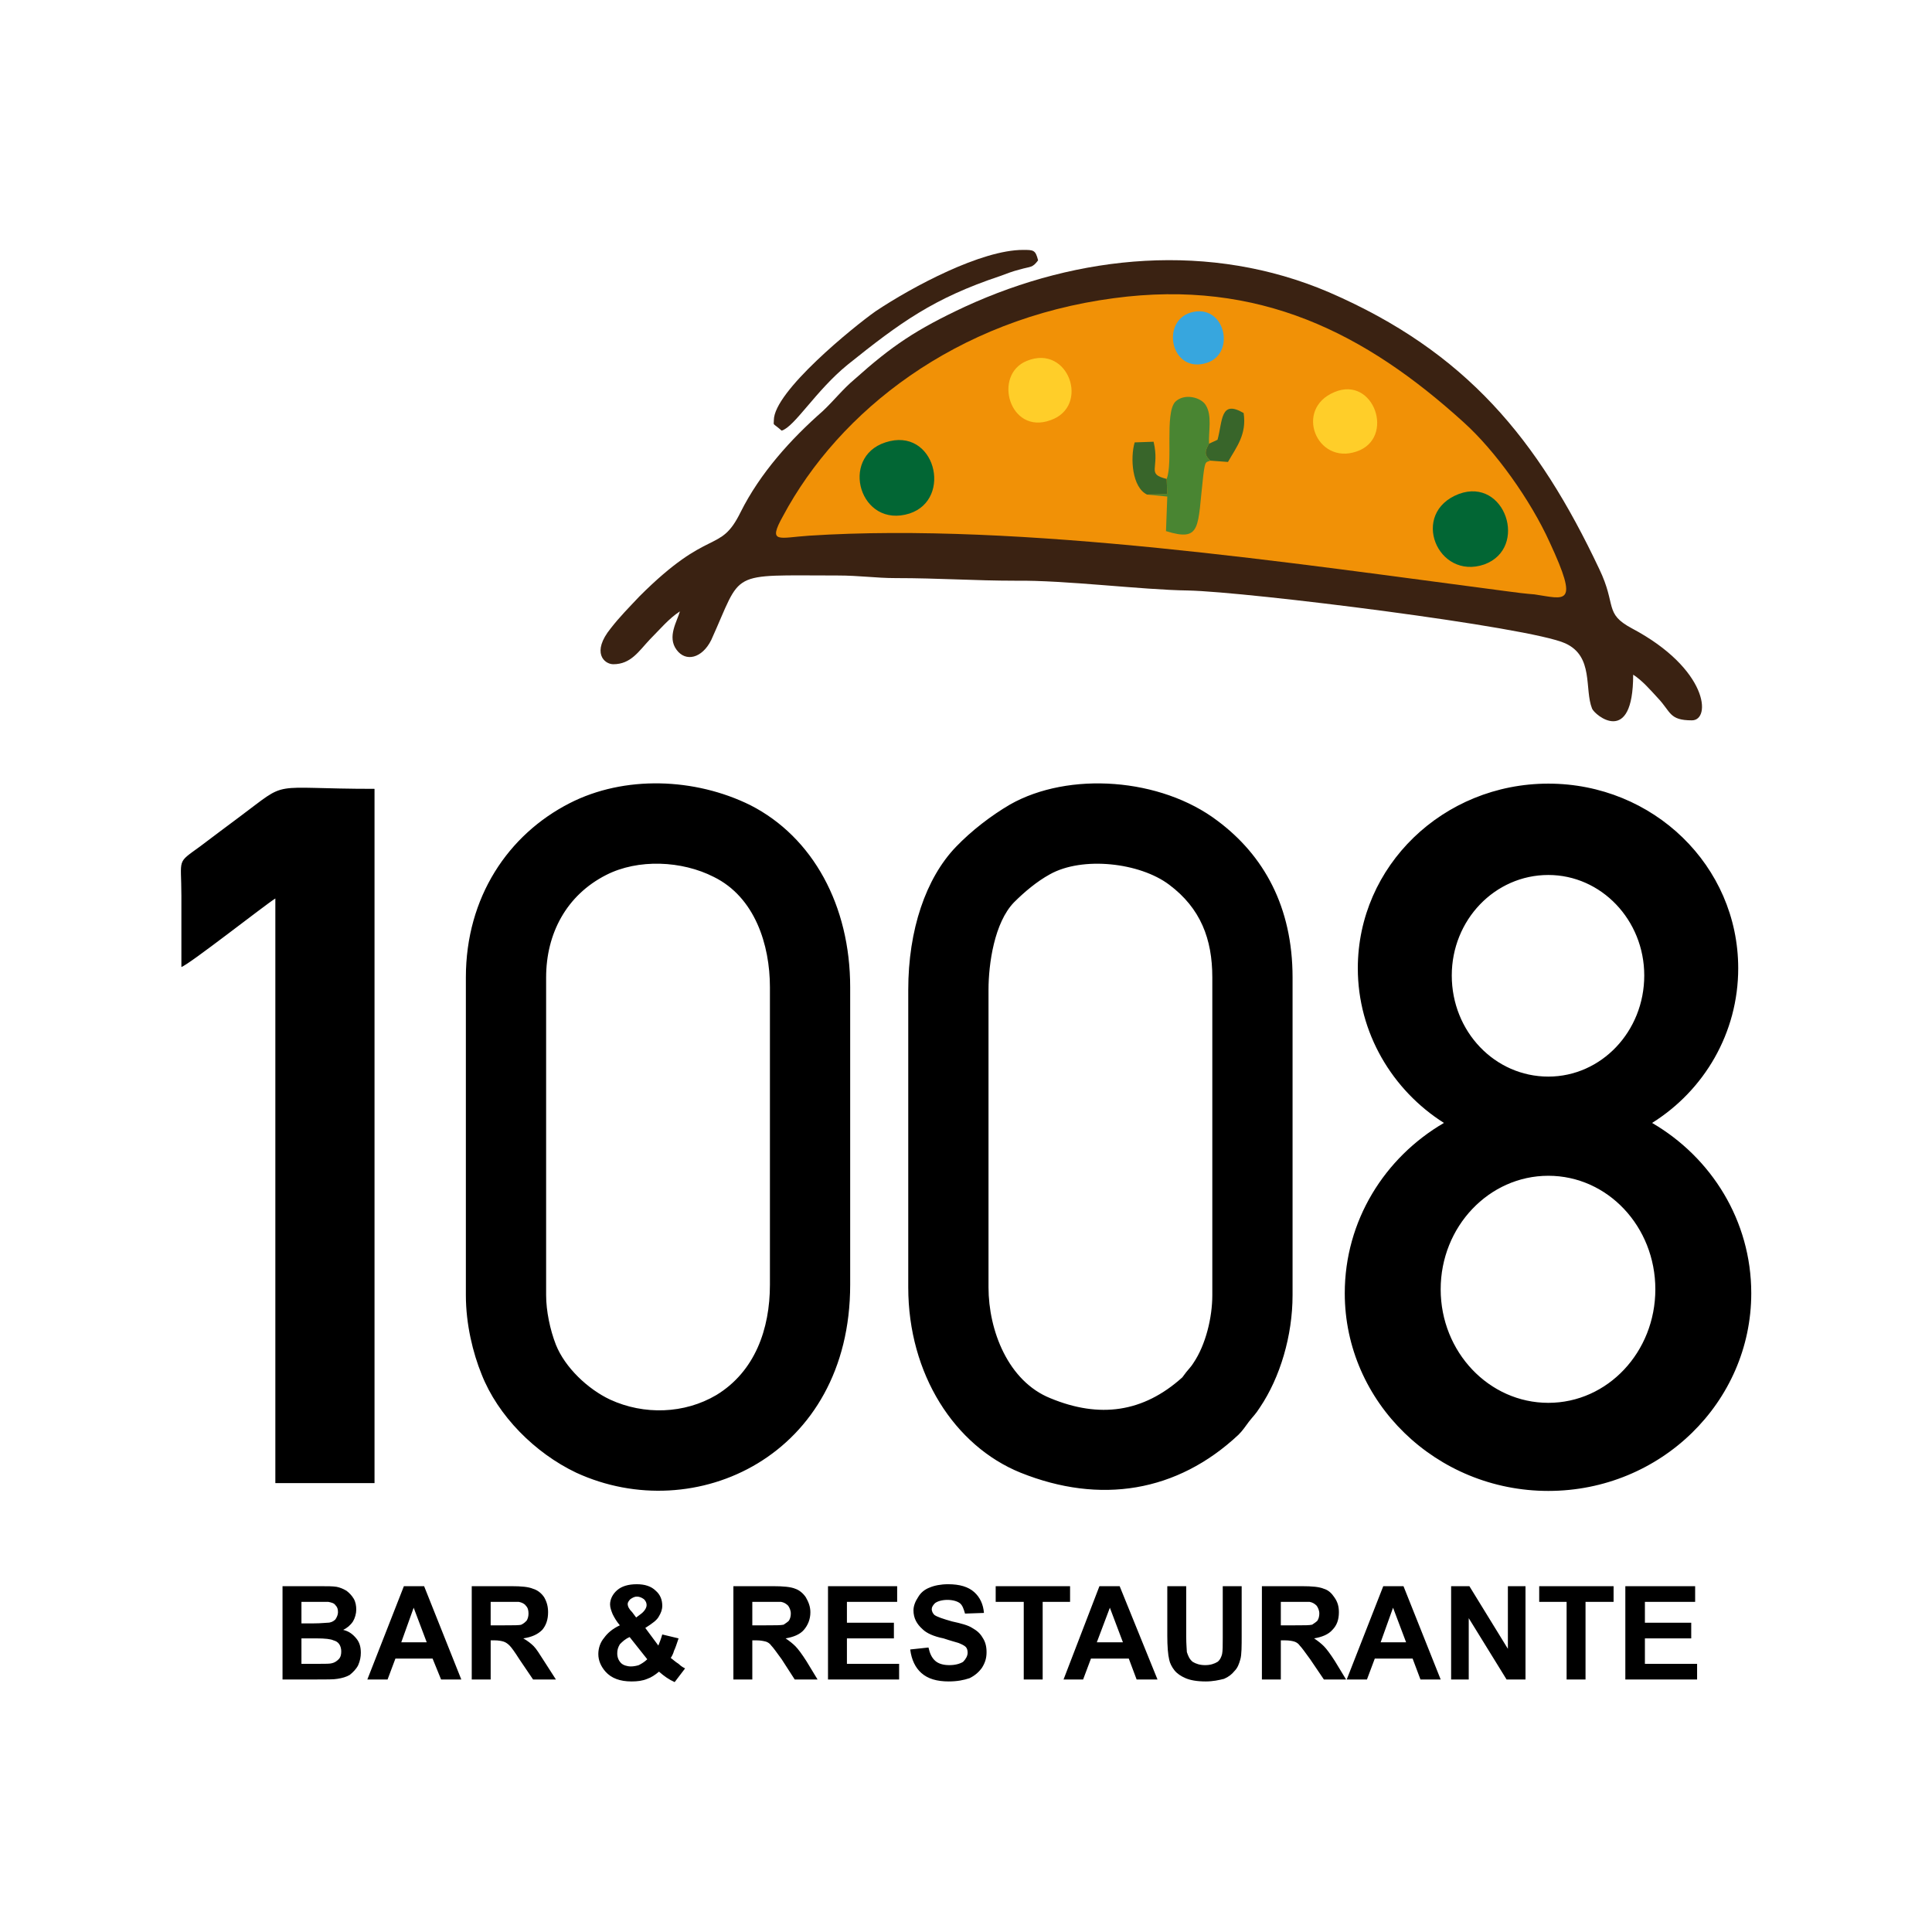
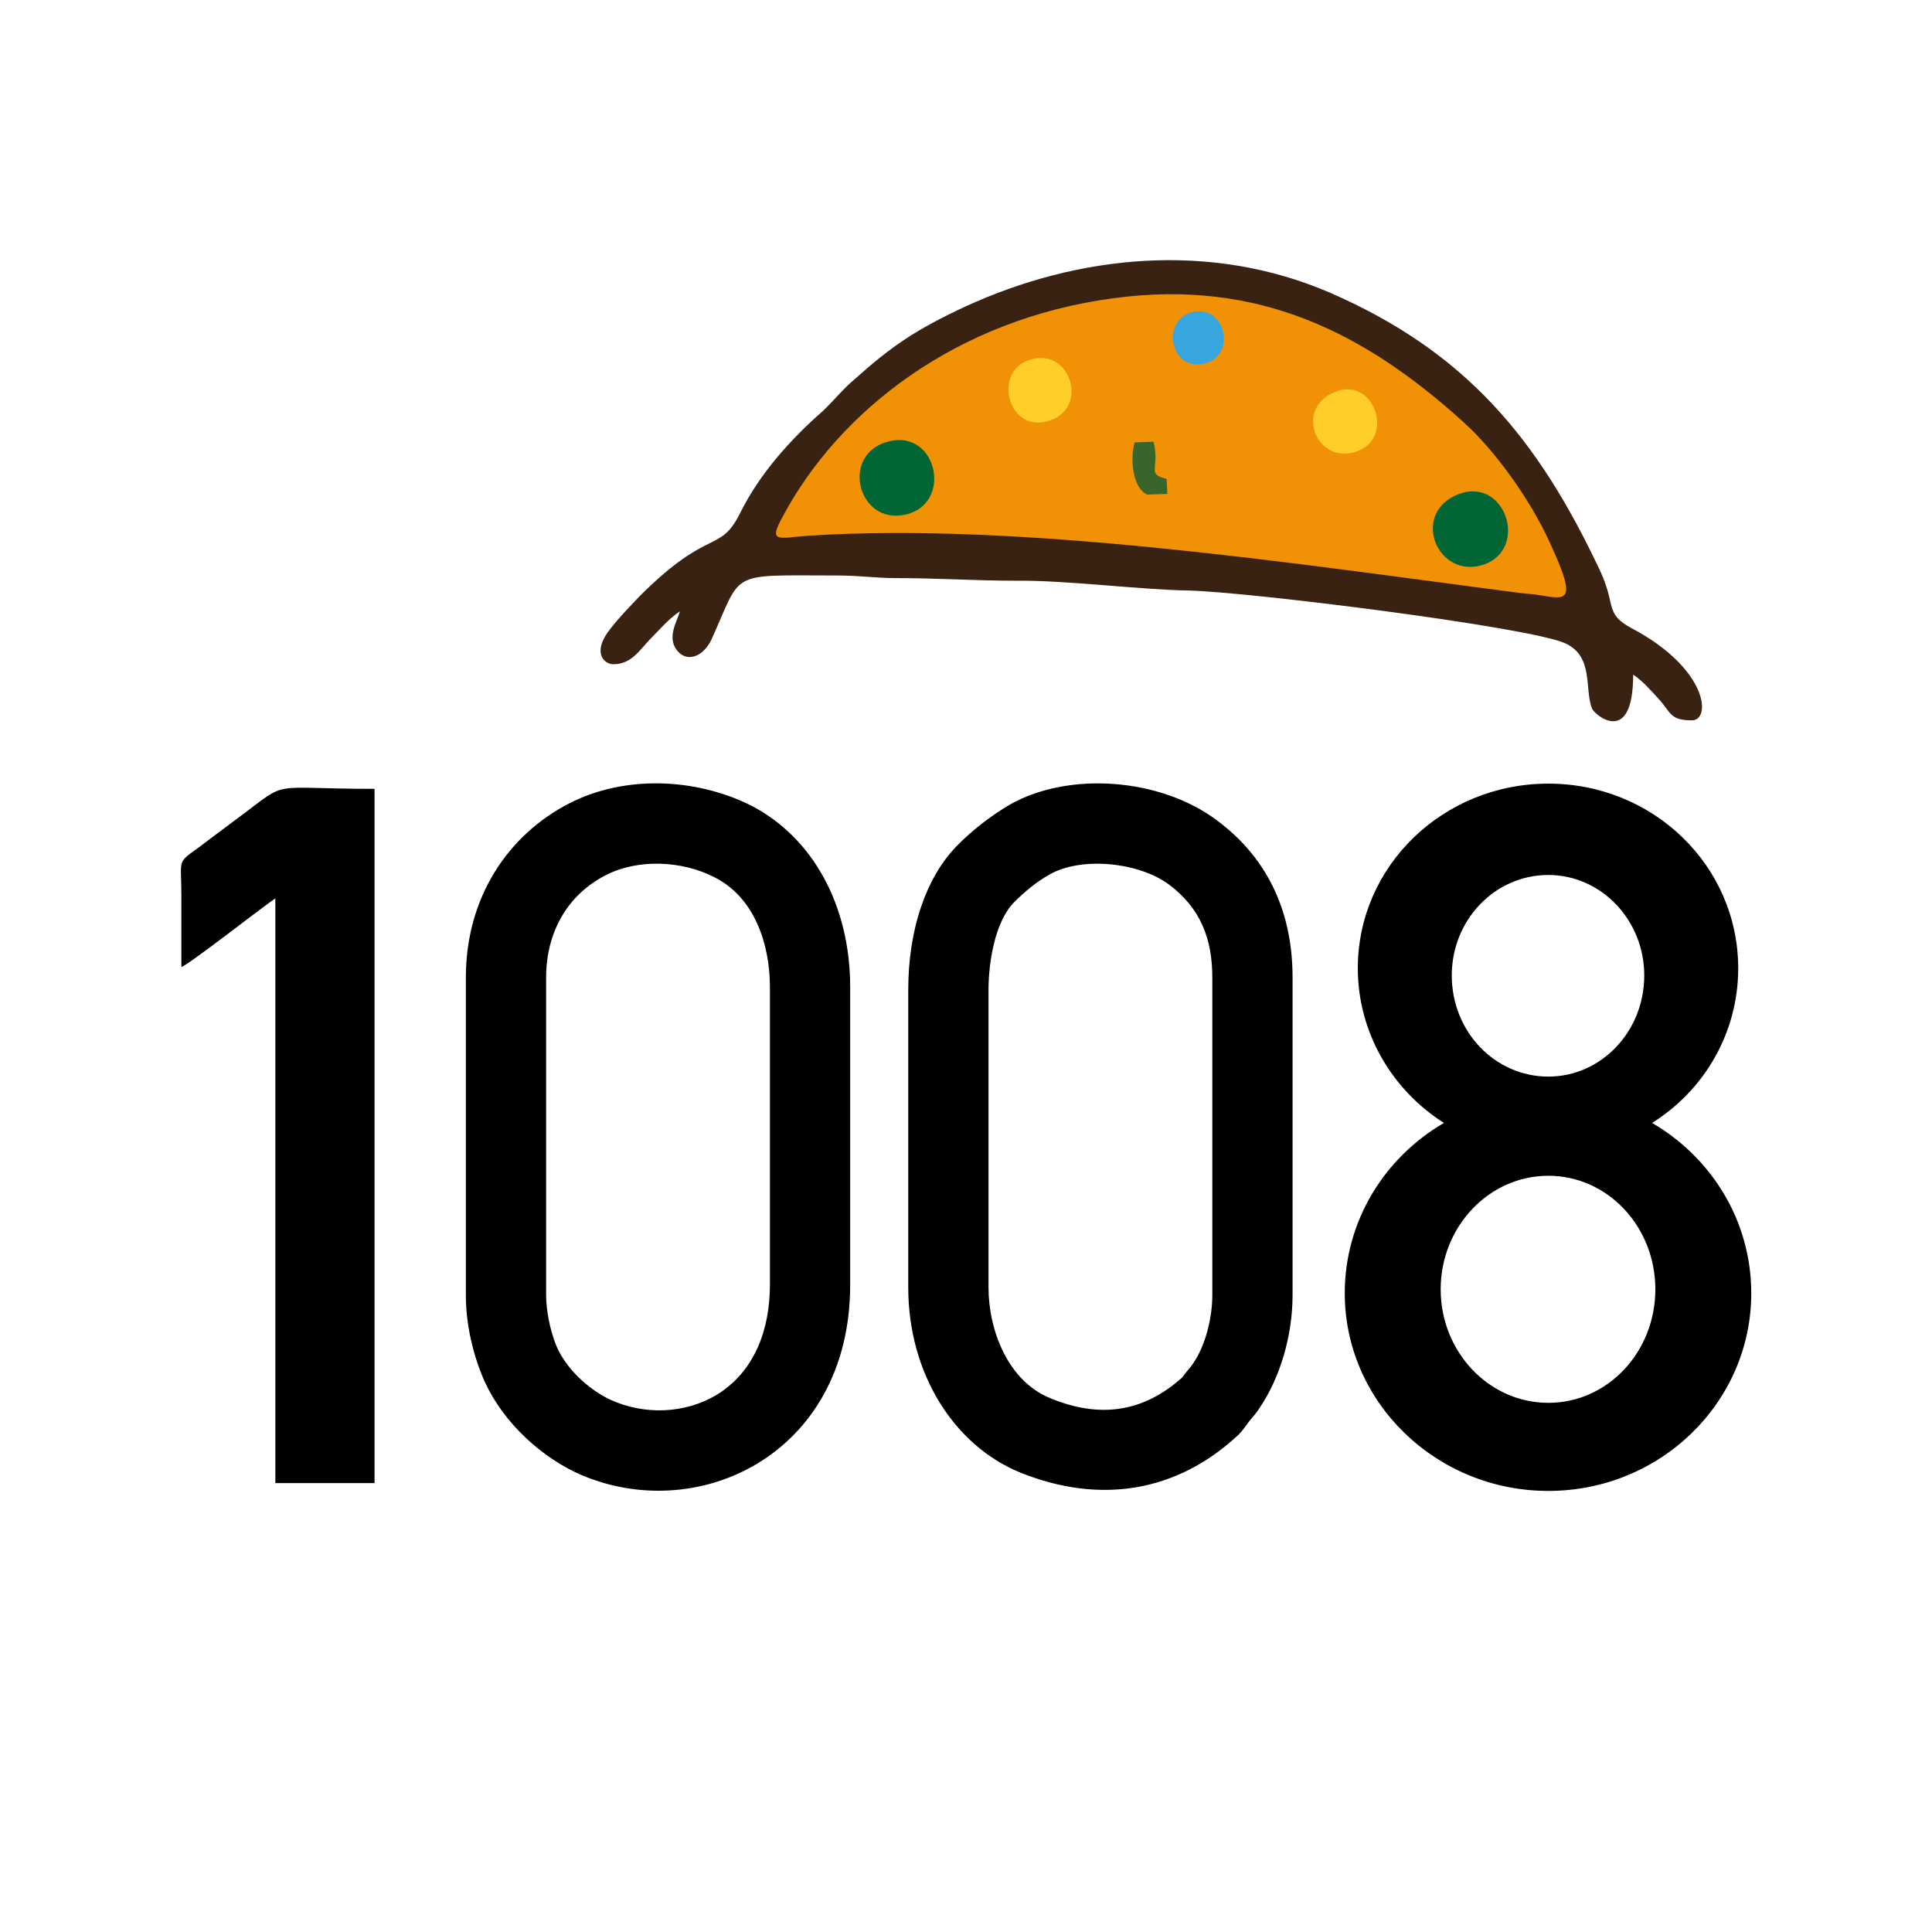
<svg xmlns="http://www.w3.org/2000/svg" xml:space="preserve" width="300px" height="300px" version="1.0" style="shape-rendering:geometricPrecision; text-rendering:geometricPrecision; image-rendering:optimizeQuality; fill-rule:evenodd; clip-rule:evenodd" viewBox="0 0 29.61 29.61">
  <defs>
    <style type="text/css">
   
    .fil9 {fill:none}
    .fil1 {fill:black}
    .fil4 {fill:#026634}
    .fil6 {fill:#37A6DE}
    .fil7 {fill:#38652A}
    .fil0 {fill:#3A2212}
    .fil3 {fill:#498532}
    .fil2 {fill:#F19106}
    .fil5 {fill:#FFCE29}
    .fil8 {fill:black;fill-rule:nonzero}
   
  </style>
  </defs>
  <g id="Camada_x0020_1">
    <g id="_1954760994288">
      <path class="fil0" d="M9.4 10.18c0.27,0 0.39,-0.2 0.56,-0.38 0.15,-0.15 0.29,-0.32 0.46,-0.43 -0.04,0.15 -0.2,0.39 -0.05,0.59 0.14,0.19 0.39,0.13 0.53,-0.15 0.49,-1.08 0.24,-0.99 1.93,-0.99 0.35,0 0.59,0.04 0.9,0.04 0.66,0 1.21,0.04 1.83,0.04 0.77,-0.01 1.93,0.14 2.65,0.15 0.92,0.02 5.24,0.56 5.78,0.81 0.44,0.2 0.29,0.7 0.41,1 0.04,0.1 0.63,0.59 0.63,-0.52 0.14,0.09 0.26,0.23 0.38,0.36 0.2,0.21 0.17,0.34 0.52,0.34 0.3,0 0.25,-0.79 -0.92,-1.41 -0.43,-0.23 -0.23,-0.35 -0.5,-0.91 -0.94,-1.99 -2.04,-3.33 -4.14,-4.24 -1.82,-0.78 -3.84,-0.58 -5.58,0.22 -0.75,0.35 -1.12,0.6 -1.69,1.11 -0.18,0.15 -0.32,0.33 -0.49,0.49 -0.49,0.43 -0.96,0.95 -1.26,1.55 -0.32,0.65 -0.47,0.21 -1.55,1.29 -0.16,0.17 -0.3,0.31 -0.44,0.49 -0.3,0.37 -0.1,0.55 0.04,0.55z" />
      <path class="fil1" d="M18.12 21.11c0.02,-0.03 0.04,-0.05 0.06,-0.08 0.04,-0.05 0.08,-0.09 0.11,-0.14 0.19,-0.28 0.29,-0.7 0.29,-1.04l0 -4.87c0,-0.59 -0.18,-1.06 -0.66,-1.42 -0.45,-0.34 -1.33,-0.44 -1.83,-0.16 -0.2,0.11 -0.39,0.27 -0.55,0.43 -0.3,0.31 -0.39,0.94 -0.39,1.34l0 4.56c0,0.66 0.3,1.44 0.95,1.7 0.75,0.31 1.42,0.22 2.02,-0.32zm-9.75 -6.13l0 4.87c0,0.24 0.06,0.53 0.15,0.76 0.14,0.35 0.49,0.68 0.83,0.84 0.52,0.24 1.14,0.22 1.63,-0.07 0.59,-0.36 0.82,-1.01 0.82,-1.69l0 -4.56c0,-0.65 -0.23,-1.38 -0.86,-1.69 -0.49,-0.25 -1.16,-0.28 -1.65,-0.03 -0.61,0.31 -0.92,0.9 -0.92,1.57zm5.55 0.19l0 4.56c0,1.33 0.71,2.43 1.72,2.84 1.22,0.49 2.4,0.3 3.34,-0.58 0.07,-0.07 0.1,-0.12 0.16,-0.2 0.07,-0.09 0.1,-0.11 0.17,-0.22 0.31,-0.46 0.5,-1.1 0.5,-1.72l0 -4.87c0,-1.08 -0.44,-1.87 -1.15,-2.4 -0.87,-0.66 -2.28,-0.76 -3.18,-0.25 -0.29,0.17 -0.59,0.4 -0.83,0.65 -0.46,0.48 -0.73,1.27 -0.73,2.19zm-6.78 -0.19l0 4.87c0,0.45 0.11,0.89 0.24,1.21 0.25,0.64 0.82,1.21 1.45,1.51 1.82,0.84 4.2,-0.26 4.2,-2.88l0 -4.56c0,-1.25 -0.57,-2.3 -1.53,-2.79 -0.85,-0.42 -1.93,-0.46 -2.77,-0.03 -0.94,0.48 -1.59,1.44 -1.59,2.67zm-4.36 -0.16c0.11,-0.03 1.28,-0.95 1.44,-1.05l0 8.96 1.52 0 0 -10.64c-1.66,0 -1.29,-0.15 -2.07,0.43 -0.2,0.15 -0.39,0.29 -0.6,0.45 -0.37,0.27 -0.29,0.17 -0.29,0.76 0,0.36 0,0.73 0,1.09zm20.95 -2.81c1.61,0 2.91,1.26 2.91,2.83 0,0.99 -0.52,1.87 -1.32,2.37 0.91,0.53 1.52,1.5 1.52,2.61 0,1.67 -1.39,3.03 -3.11,3.03 -1.72,0 -3.12,-1.36 -3.12,-3.03 0,-1.11 0.61,-2.08 1.52,-2.61 -0.79,-0.5 -1.32,-1.38 -1.32,-2.37 0,-1.57 1.31,-2.83 2.92,-2.83zm0 6.01c0.91,0 1.64,0.78 1.64,1.74 0,0.96 -0.73,1.74 -1.64,1.74 -0.91,0 -1.65,-0.78 -1.65,-1.74 0,-0.96 0.74,-1.74 1.65,-1.74zm0 -4.61c0.81,0 1.47,0.69 1.47,1.54 0,0.86 -0.66,1.55 -1.47,1.55 -0.82,0 -1.48,-0.69 -1.48,-1.55 0,-0.85 0.66,-1.54 1.48,-1.54z" />
      <path class="fil2" d="M17.07 4.57c-2.42,0.32 -4.21,1.73 -5.07,3.34 -0.24,0.43 -0.06,0.33 0.4,0.3 3.25,-0.21 7.46,0.43 10.68,0.85 0.14,0.02 0.31,0.04 0.44,0.05 0.47,0.07 0.69,0.19 0.23,-0.8 -0.29,-0.64 -0.83,-1.4 -1.32,-1.84 -1.5,-1.36 -3.13,-2.2 -5.36,-1.9z" />
-       <path class="fil0" d="M11.86 6.44c0,0.09 -0.03,0.03 0.12,0.16 0.2,-0.06 0.52,-0.61 1.01,-1.01 0.81,-0.65 1.32,-1.02 2.34,-1.36 0.11,-0.04 0.18,-0.07 0.3,-0.1 0.17,-0.05 0.19,-0.02 0.28,-0.14 -0.04,-0.16 -0.07,-0.16 -0.23,-0.16 -0.64,0 -1.69,0.56 -2.26,0.94 -0.34,0.24 -1.56,1.23 -1.56,1.67z" />
-       <path class="fil3" d="M17.88 7.34l0.01 0.23 -0.31 0.01 0.31 0.03 -0.02 0.53c0.55,0.17 0.48,-0.06 0.57,-0.84 0.03,-0.25 0.04,-0.21 0.11,-0.24 -0.08,-0.08 -0.1,-0.12 -0.02,-0.26 -0.01,-0.19 0.05,-0.43 -0.05,-0.59 -0.07,-0.12 -0.33,-0.19 -0.47,-0.05 -0.16,0.18 -0.03,0.94 -0.13,1.18z" />
+       <path class="fil0" d="M11.86 6.44z" />
      <path class="fil4" d="M13.57 6.78c-0.71,0.23 -0.39,1.33 0.37,1.09 0.67,-0.22 0.39,-1.34 -0.37,-1.09z" />
      <path class="fil4" d="M22.36 7.57c-0.76,0.29 -0.33,1.33 0.39,1.08 0.68,-0.25 0.32,-1.34 -0.39,-1.08z" />
      <path class="fil5" d="M20.45 6.01c-0.62,0.26 -0.27,1.12 0.34,0.91 0.6,-0.2 0.27,-1.17 -0.34,-0.91z" />
      <path class="fil5" d="M15.74 5.53c-0.53,0.21 -0.27,1.14 0.36,0.91 0.61,-0.21 0.28,-1.17 -0.36,-0.91z" />
      <path class="fil6" d="M18.25 4.79c-0.47,0.14 -0.3,0.95 0.25,0.77 0.45,-0.15 0.27,-0.92 -0.25,-0.77z" />
      <path class="fil7" d="M17.58 7.58l0.31 -0.01 -0.01 -0.23c-0.32,-0.08 -0.1,-0.15 -0.2,-0.57l-0.29 0.01c-0.07,0.24 -0.04,0.69 0.19,0.8z" />
-       <path class="fil7" d="M18.53 6.8c-0.08,0.14 -0.06,0.18 0.02,0.26l0.27 0.02c0.13,-0.23 0.29,-0.42 0.24,-0.75 -0.36,-0.21 -0.32,0.12 -0.4,0.41l-0.13 0.06z" />
-       <path class="fil8" d="M4.33 24.31l0.57 0c0.12,0 0.2,0 0.26,0.01 0.05,0.01 0.1,0.03 0.15,0.06 0.04,0.03 0.08,0.07 0.11,0.12 0.03,0.05 0.04,0.11 0.04,0.17 0,0.06 -0.02,0.13 -0.05,0.18 -0.04,0.06 -0.09,0.1 -0.15,0.13 0.09,0.02 0.15,0.07 0.2,0.13 0.05,0.06 0.07,0.13 0.07,0.22 0,0.06 -0.01,0.12 -0.04,0.19 -0.03,0.06 -0.08,0.11 -0.13,0.15 -0.05,0.03 -0.12,0.05 -0.19,0.06 -0.05,0.01 -0.17,0.01 -0.35,0.01l-0.49 0 0 -1.43zm0.29 0.24l0 0.33 0.19 0c0.11,0 0.18,-0.01 0.21,-0.01 0.05,0 0.09,-0.02 0.12,-0.05 0.02,-0.03 0.04,-0.07 0.04,-0.11 0,-0.05 -0.01,-0.08 -0.04,-0.11 -0.02,-0.03 -0.06,-0.04 -0.11,-0.05 -0.03,0 -0.11,0 -0.25,0l-0.16 0zm0 0.56l0 0.39 0.27 0c0.1,0 0.17,0 0.2,-0.01 0.04,-0.01 0.07,-0.03 0.1,-0.06 0.03,-0.03 0.04,-0.07 0.04,-0.12 0,-0.04 -0.01,-0.08 -0.03,-0.11 -0.02,-0.03 -0.05,-0.05 -0.09,-0.06 -0.04,-0.02 -0.13,-0.03 -0.26,-0.03l-0.23 0zm2.45 0.63l-0.31 0 -0.13 -0.32 -0.57 0 -0.12 0.32 -0.31 0 0.56 -1.43 0.31 0 0.57 1.43zm-0.53 -0.57l-0.2 -0.53 -0.19 0.53 0.39 0zm0.69 0.57l0 -1.43 0.61 0c0.15,0 0.26,0.01 0.33,0.04 0.07,0.02 0.13,0.07 0.17,0.13 0.04,0.07 0.06,0.14 0.06,0.23 0,0.11 -0.03,0.2 -0.09,0.27 -0.07,0.07 -0.16,0.11 -0.29,0.13 0.07,0.04 0.12,0.08 0.16,0.12 0.04,0.04 0.09,0.12 0.16,0.23l0.18 0.28 -0.35 0 -0.21 -0.31c-0.07,-0.11 -0.12,-0.18 -0.15,-0.21 -0.03,-0.03 -0.06,-0.05 -0.09,-0.06 -0.03,-0.01 -0.08,-0.02 -0.14,-0.02l-0.06 0 0 0.6 -0.29 0zm0.29 -0.83l0.21 0c0.14,0 0.23,0 0.26,-0.01 0.04,-0.02 0.06,-0.04 0.08,-0.06 0.02,-0.03 0.03,-0.07 0.03,-0.11 0,-0.05 -0.01,-0.09 -0.04,-0.12 -0.02,-0.03 -0.06,-0.05 -0.11,-0.06 -0.02,0 -0.09,0 -0.21,0l-0.22 0 0 0.36zm2.98 0.66l-0.16 0.21c-0.09,-0.04 -0.16,-0.09 -0.24,-0.16 -0.06,0.05 -0.12,0.09 -0.18,0.11 -0.07,0.03 -0.15,0.04 -0.24,0.04 -0.18,0 -0.31,-0.05 -0.4,-0.15 -0.07,-0.08 -0.11,-0.17 -0.11,-0.27 0,-0.09 0.03,-0.18 0.09,-0.25 0.05,-0.07 0.13,-0.14 0.24,-0.19 -0.05,-0.06 -0.08,-0.11 -0.11,-0.17 -0.02,-0.05 -0.04,-0.1 -0.04,-0.15 0,-0.08 0.04,-0.16 0.11,-0.22 0.07,-0.06 0.17,-0.09 0.3,-0.09 0.12,0 0.22,0.03 0.29,0.1 0.07,0.06 0.1,0.14 0.1,0.23 0,0.06 -0.02,0.11 -0.05,0.16 -0.03,0.06 -0.1,0.11 -0.21,0.18l0.2 0.27c0.02,-0.05 0.04,-0.1 0.06,-0.17l0.25 0.06c-0.03,0.09 -0.05,0.15 -0.07,0.19 -0.01,0.04 -0.03,0.08 -0.05,0.11 0.03,0.02 0.07,0.06 0.12,0.09 0.04,0.04 0.08,0.06 0.1,0.07zm-0.75 -0.78l0.08 -0.06c0.05,-0.04 0.08,-0.09 0.08,-0.13 0,-0.03 -0.01,-0.06 -0.04,-0.09 -0.03,-0.02 -0.06,-0.04 -0.11,-0.04 -0.04,0 -0.07,0.02 -0.1,0.04 -0.02,0.02 -0.04,0.05 -0.04,0.07 0,0.04 0.02,0.08 0.07,0.13l0.06 0.08zm-0.1 0.3c-0.07,0.03 -0.11,0.07 -0.15,0.11 -0.03,0.05 -0.04,0.09 -0.04,0.14 0,0.06 0.02,0.11 0.06,0.15 0.03,0.03 0.09,0.05 0.15,0.05 0.04,0 0.09,-0.01 0.12,-0.02 0.04,-0.02 0.09,-0.05 0.13,-0.09l-0.27 -0.34zm1.59 0.65l0 -1.43 0.61 0c0.15,0 0.27,0.01 0.34,0.04 0.06,0.02 0.12,0.07 0.16,0.13 0.04,0.07 0.07,0.14 0.07,0.23 0,0.11 -0.04,0.2 -0.1,0.27 -0.06,0.07 -0.16,0.11 -0.28,0.13 0.06,0.04 0.11,0.08 0.15,0.12 0.04,0.04 0.1,0.12 0.17,0.23l0.17 0.28 -0.35 0 -0.2 -0.31c-0.08,-0.11 -0.13,-0.18 -0.16,-0.21 -0.02,-0.03 -0.05,-0.05 -0.08,-0.06 -0.04,-0.01 -0.08,-0.02 -0.15,-0.02l-0.06 0 0 0.6 -0.29 0zm0.29 -0.83l0.21 0c0.14,0 0.23,0 0.27,-0.01 0.03,-0.02 0.06,-0.04 0.08,-0.06 0.02,-0.03 0.03,-0.07 0.03,-0.11 0,-0.05 -0.02,-0.09 -0.04,-0.12 -0.03,-0.03 -0.06,-0.05 -0.11,-0.06 -0.03,0 -0.1,0 -0.21,0l-0.23 0 0 0.36zm1.16 0.83l0 -1.43 1.06 0 0 0.24 -0.77 0 0 0.32 0.72 0 0 0.24 -0.72 0 0 0.39 0.8 0 0 0.24 -1.09 0zm1.26 -0.46l0.28 -0.03c0.02,0.09 0.05,0.16 0.11,0.21 0.05,0.04 0.12,0.06 0.21,0.06 0.09,0 0.16,-0.02 0.21,-0.05 0.04,-0.04 0.07,-0.09 0.07,-0.14 0,-0.04 -0.01,-0.07 -0.03,-0.09 -0.02,-0.02 -0.06,-0.04 -0.11,-0.06 -0.03,-0.01 -0.11,-0.03 -0.23,-0.07 -0.15,-0.03 -0.26,-0.08 -0.32,-0.14 -0.09,-0.08 -0.14,-0.17 -0.14,-0.29 0,-0.07 0.03,-0.14 0.07,-0.2 0.04,-0.07 0.1,-0.12 0.18,-0.15 0.07,-0.03 0.17,-0.05 0.28,-0.05 0.18,0 0.31,0.04 0.4,0.12 0.09,0.08 0.14,0.19 0.15,0.32l-0.29 0.01c-0.02,-0.07 -0.04,-0.13 -0.08,-0.16 -0.04,-0.03 -0.11,-0.05 -0.19,-0.05 -0.08,0 -0.15,0.02 -0.19,0.05 -0.03,0.03 -0.05,0.06 -0.05,0.09 0,0.04 0.02,0.07 0.04,0.09 0.04,0.03 0.13,0.06 0.27,0.1 0.14,0.03 0.25,0.06 0.31,0.1 0.07,0.04 0.12,0.08 0.16,0.15 0.04,0.06 0.06,0.13 0.06,0.22 0,0.09 -0.02,0.16 -0.07,0.24 -0.05,0.07 -0.11,0.12 -0.19,0.16 -0.09,0.03 -0.19,0.05 -0.32,0.05 -0.18,0 -0.32,-0.04 -0.42,-0.13 -0.09,-0.08 -0.15,-0.2 -0.17,-0.36zm1.74 0.46l0 -1.19 -0.43 0 0 -0.24 1.14 0 0 0.24 -0.42 0 0 1.19 -0.29 0zm2.05 0l-0.32 0 -0.12 -0.32 -0.58 0 -0.12 0.32 -0.3 0 0.55 -1.43 0.31 0 0.58 1.43zm-0.53 -0.57l-0.2 -0.53 -0.2 0.53 0.4 0zm0.68 -0.86l0.29 0 0 0.77c0,0.13 0.01,0.21 0.01,0.24 0.02,0.06 0.04,0.11 0.09,0.15 0.05,0.03 0.11,0.05 0.19,0.05 0.08,0 0.14,-0.02 0.19,-0.05 0.04,-0.03 0.06,-0.08 0.07,-0.12 0.01,-0.05 0.01,-0.13 0.01,-0.25l0 -0.79 0.29 0 0 0.75c0,0.17 0,0.3 -0.02,0.37 -0.02,0.07 -0.04,0.13 -0.09,0.18 -0.04,0.05 -0.09,0.09 -0.16,0.12 -0.08,0.02 -0.17,0.04 -0.28,0.04 -0.14,0 -0.24,-0.02 -0.31,-0.05 -0.07,-0.03 -0.13,-0.07 -0.17,-0.12 -0.04,-0.05 -0.07,-0.11 -0.08,-0.16 -0.02,-0.08 -0.03,-0.21 -0.03,-0.37l0 -0.76zm1.45 1.43l0 -1.43 0.61 0c0.16,0 0.27,0.01 0.34,0.04 0.07,0.02 0.12,0.07 0.16,0.13 0.05,0.07 0.07,0.14 0.07,0.23 0,0.11 -0.03,0.2 -0.1,0.27 -0.06,0.07 -0.16,0.11 -0.28,0.13 0.06,0.04 0.11,0.08 0.15,0.12 0.04,0.04 0.1,0.12 0.17,0.23l0.17 0.28 -0.34 0 -0.21 -0.31c-0.08,-0.11 -0.13,-0.18 -0.16,-0.21 -0.02,-0.03 -0.05,-0.05 -0.08,-0.06 -0.03,-0.01 -0.08,-0.02 -0.15,-0.02l-0.06 0 0 0.6 -0.29 0zm0.29 -0.83l0.22 0c0.14,0 0.22,0 0.26,-0.01 0.03,-0.02 0.06,-0.04 0.08,-0.06 0.02,-0.03 0.03,-0.07 0.03,-0.11 0,-0.05 -0.02,-0.09 -0.04,-0.12 -0.03,-0.03 -0.06,-0.05 -0.11,-0.06 -0.02,0 -0.09,0 -0.21,0l-0.23 0 0 0.36zm2.45 0.83l-0.31 0 -0.12 -0.32 -0.58 0 -0.12 0.32 -0.31 0 0.56 -1.43 0.31 0 0.57 1.43zm-0.53 -0.57l-0.2 -0.53 -0.19 0.53 0.39 0zm0.69 0.57l0 -1.43 0.28 0 0.59 0.96 0 -0.96 0.27 0 0 1.43 -0.29 0 -0.58 -0.94 0 0.94 -0.27 0zm1.77 0l0 -1.19 -0.42 0 0 -0.24 1.14 0 0 0.24 -0.43 0 0 1.19 -0.29 0zm0.9 0l0 -1.43 1.07 0 0 0.24 -0.77 0 0 0.32 0.71 0 0 0.24 -0.71 0 0 0.39 0.8 0 0 0.24 -1.1 0z" />
    </g>
-     <path class="fil9" d="M0 0l29.61 0 0 29.61 -29.61 0 0 -29.61z" />
  </g>
</svg>